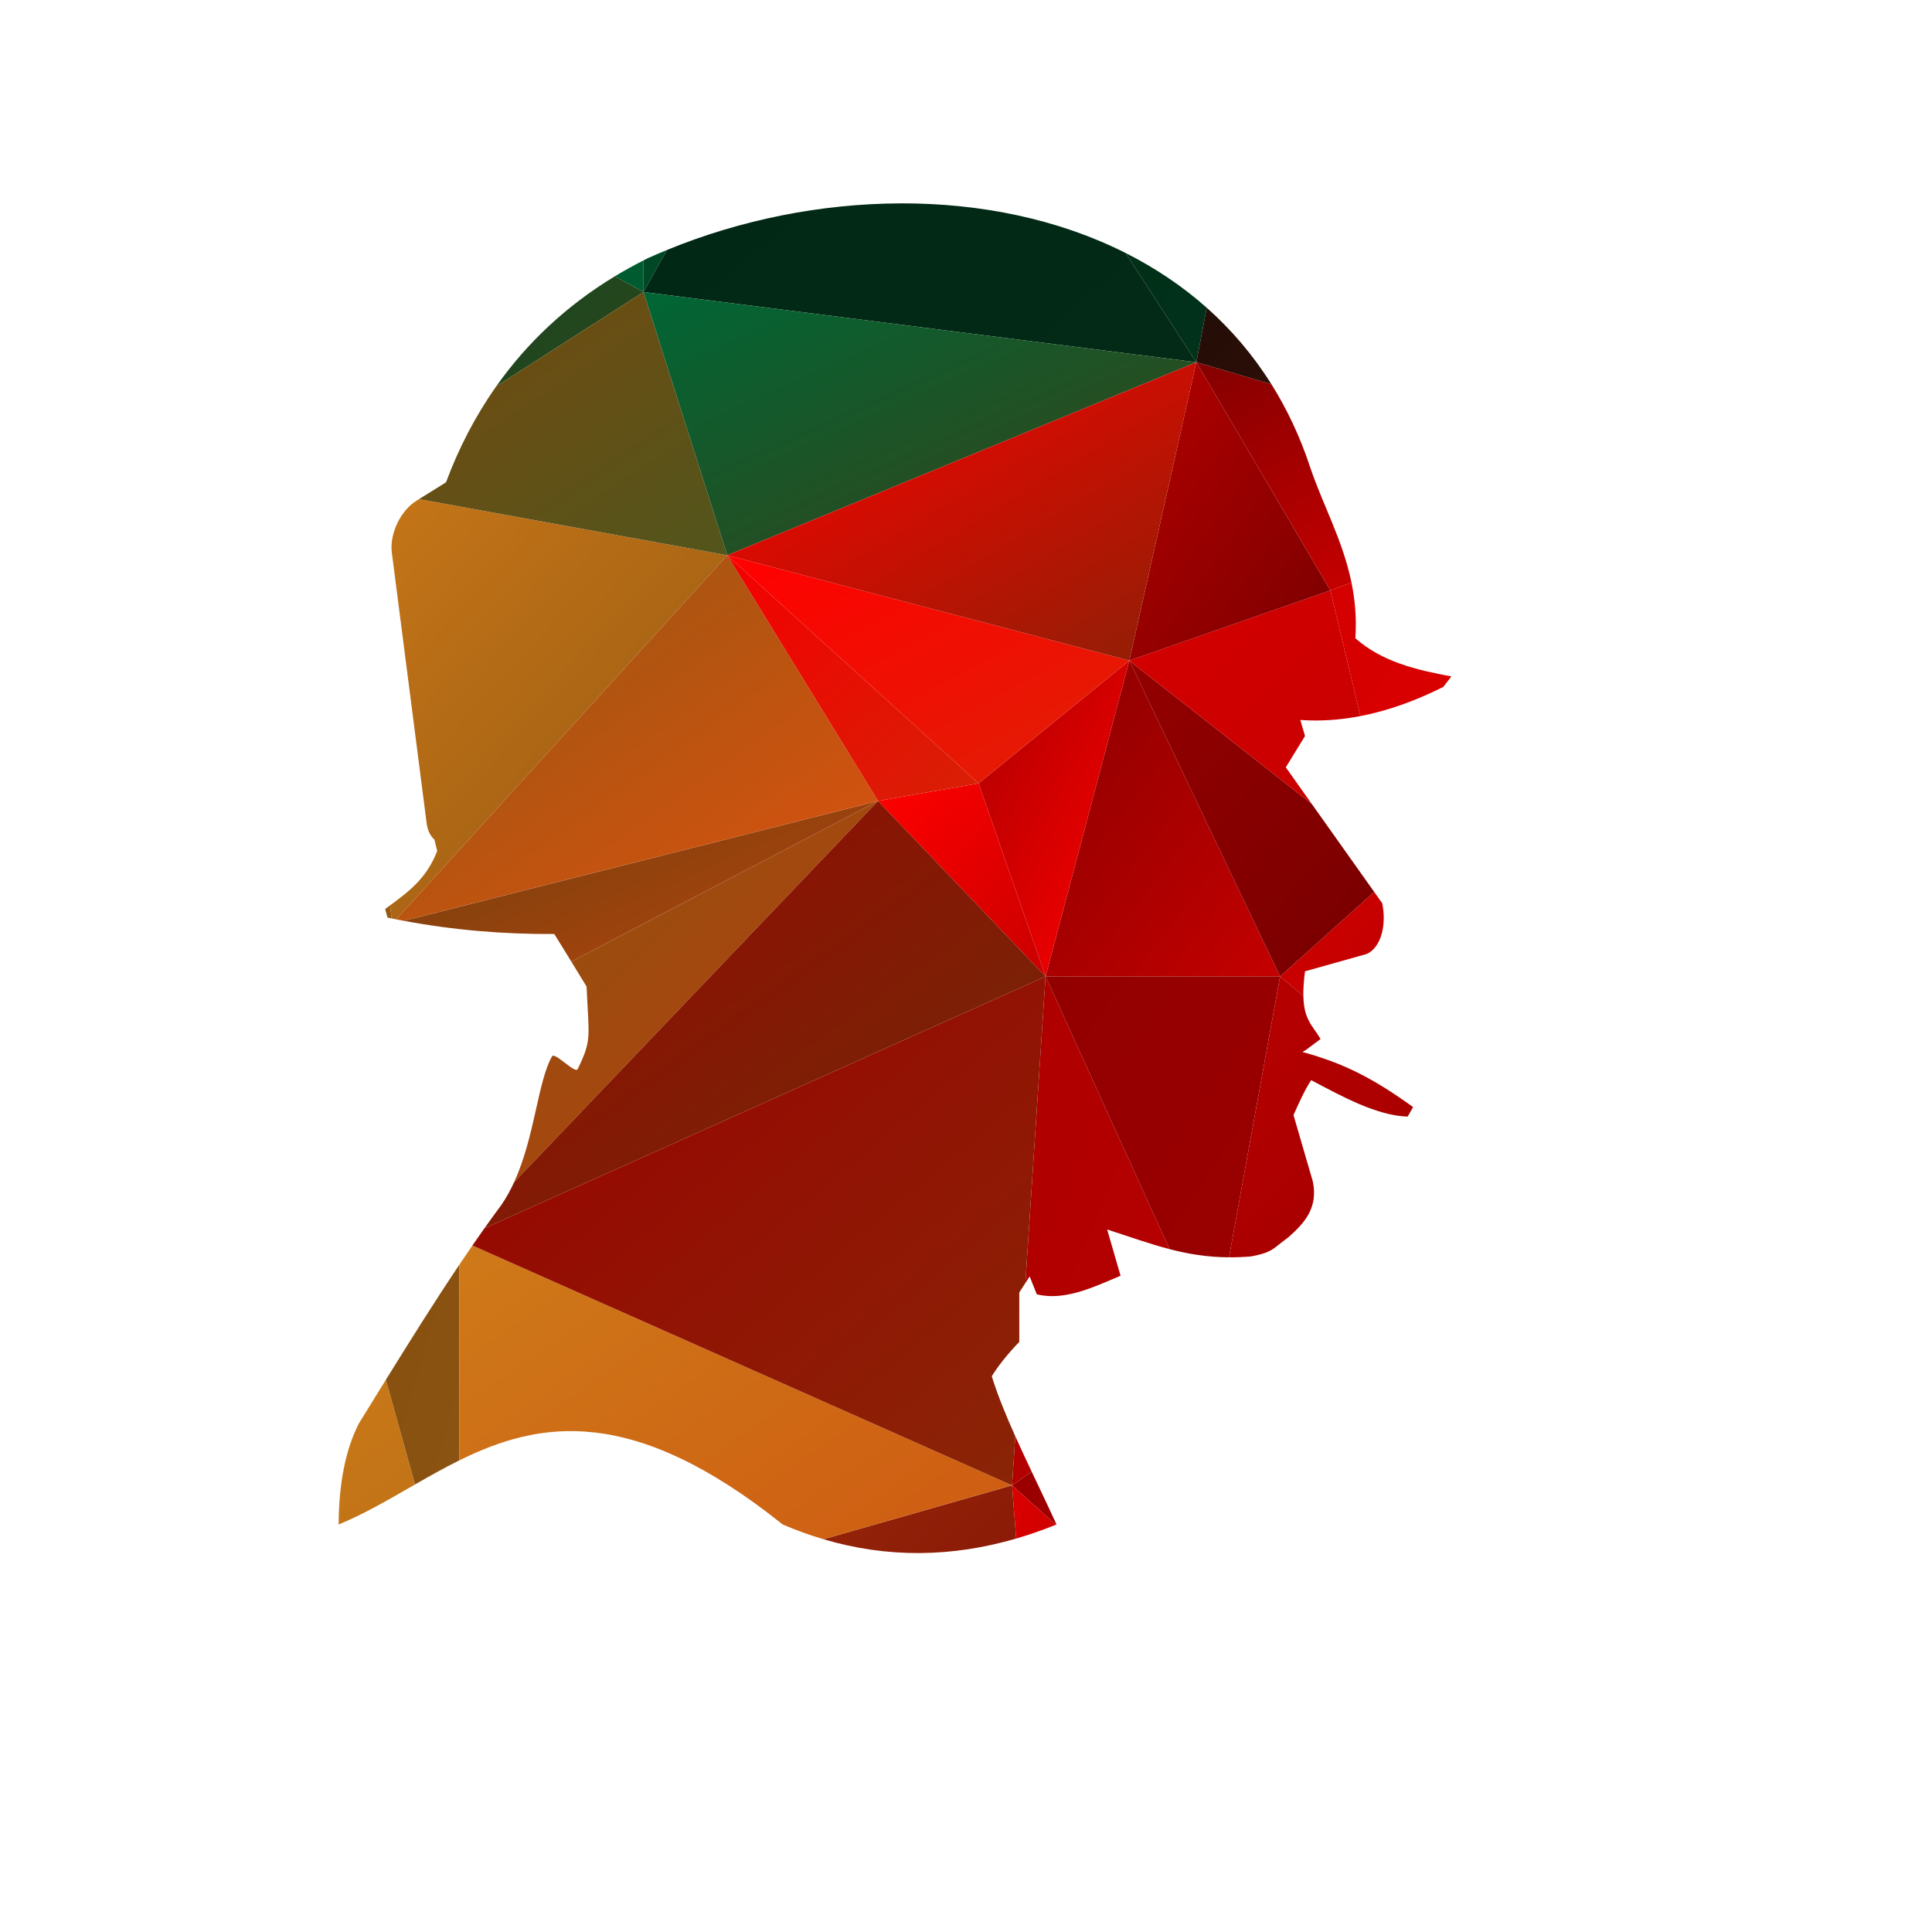
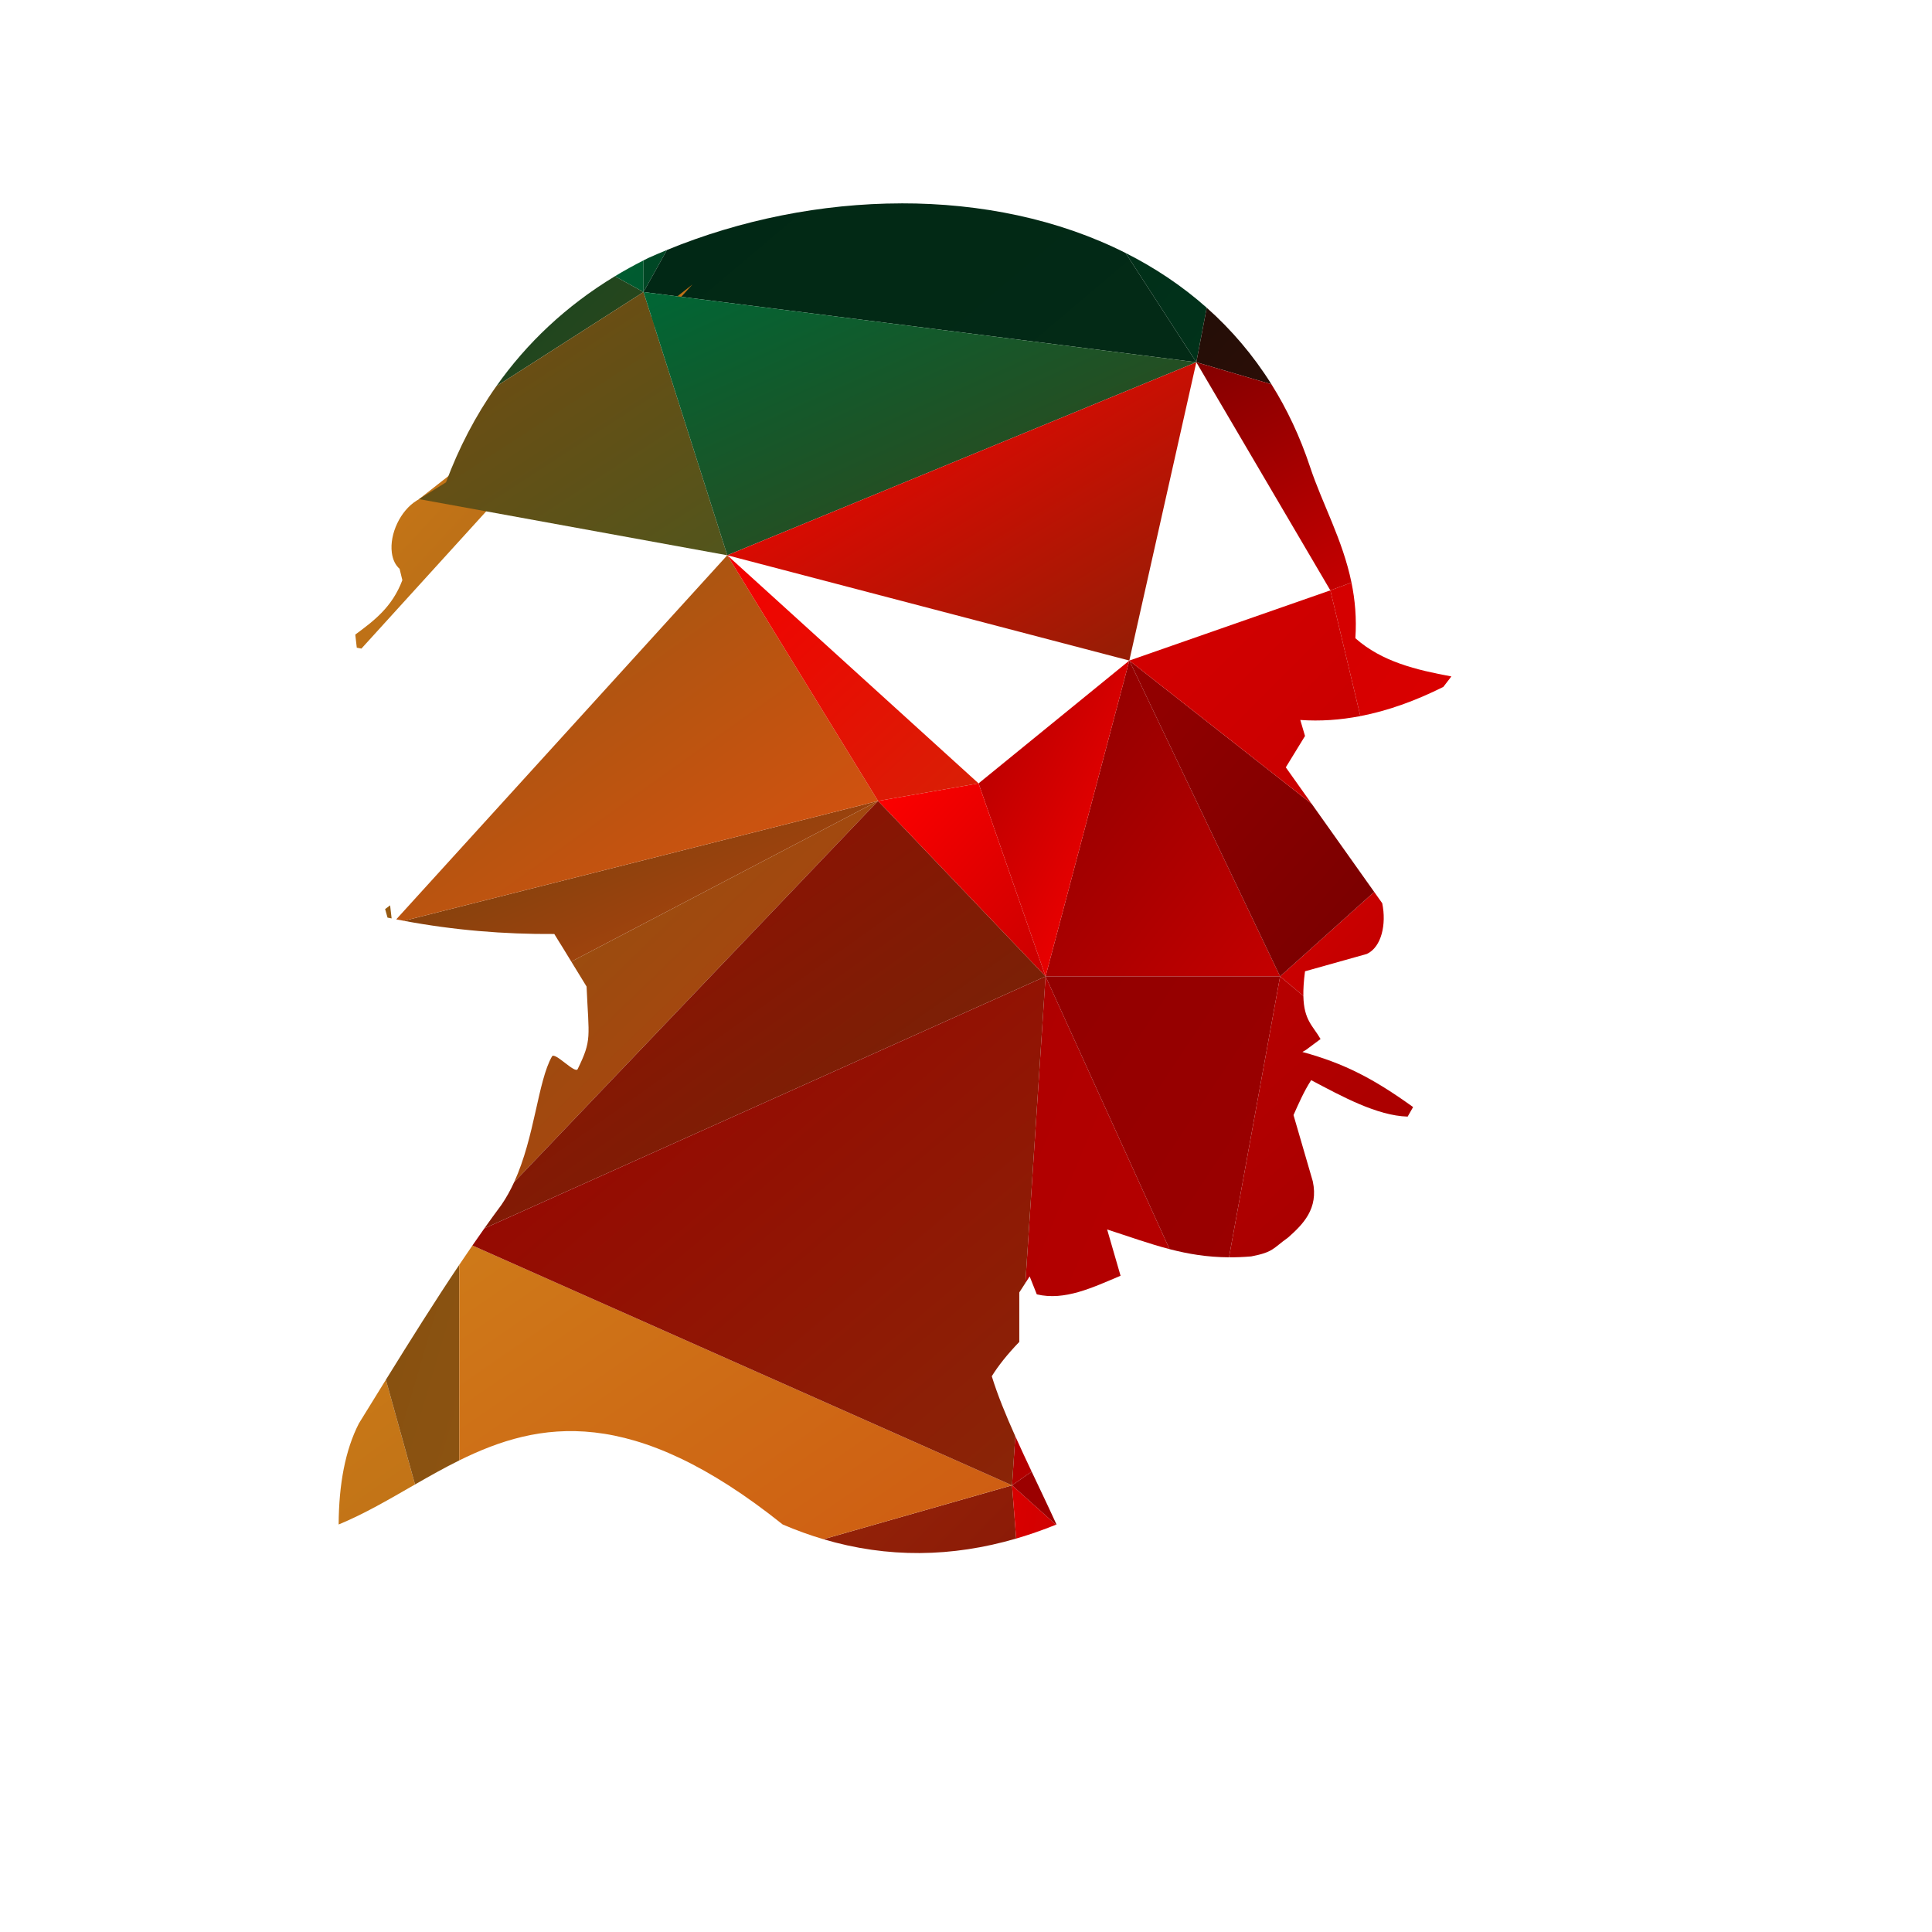
<svg xmlns="http://www.w3.org/2000/svg" xmlns:ns1="http://sodipodi.sourceforge.net/DTD/sodipodi-0.dtd" xmlns:ns2="http://www.inkscape.org/namespaces/inkscape" version="1.1" id="svg815" xml:space="preserve" width="800" height="800" viewBox="0 0 800 800" ns1:docname="Soldier-silhouette-poly-publicdomainvectors.org.svg" ns2:version="0.92.4 (5da689c313, 2019-01-14)">
  <defs id="defs819">
    <clipPath clipPathUnits="userSpaceOnUse" id="clipPath831">
      <path d="M 0,600 H 600 V 0 H 0 Z" id="path829" ns2:connector-curvature="0" />
    </clipPath>
    <linearGradient x1="0" y1="0" x2="1" y2="0" gradientUnits="userSpaceOnUse" gradientTransform="matrix(180.536,-127.437,180.536,127.437,-10.843,236.164)" spreadMethod="pad" id="linearGradient849">
      <stop style="stop-opacity:1;stop-color:#dd841a" offset="0" id="stop845" />
      <stop style="stop-opacity:1;stop-color:#ba6f16" offset="1" id="stop847" />
    </linearGradient>
    <linearGradient x1="0" y1="0" x2="1" y2="0" gradientUnits="userSpaceOnUse" gradientTransform="matrix(191.17,-196.48,191.17,196.48,210.434,207.077)" spreadMethod="pad" id="linearGradient869">
      <stop style="stop-opacity:1;stop-color:#a1310a" offset="0" id="stop865" />
      <stop style="stop-opacity:1;stop-color:#760404" offset="1" id="stop867" />
    </linearGradient>
    <linearGradient x1="0" y1="0" x2="1" y2="0" gradientUnits="userSpaceOnUse" gradientTransform="matrix(63.827,-154.248,63.827,154.248,308.916,284.238)" spreadMethod="pad" id="linearGradient889">
      <stop style="stop-opacity:1;stop-color:#ae0000" offset="0" id="stop885" />
      <stop style="stop-opacity:1;stop-color:#b80000" offset="1" id="stop887" />
    </linearGradient>
    <linearGradient x1="0" y1="0" x2="1" y2="0" gradientUnits="userSpaceOnUse" gradientTransform="matrix(63.823,-154.24,63.823,154.24,283.527,222.868)" spreadMethod="pad" id="linearGradient909">
      <stop style="stop-opacity:1;stop-color:#ae0000" offset="0" id="stop905" />
      <stop style="stop-opacity:1;stop-color:#b80000" offset="1" id="stop907" />
    </linearGradient>
    <linearGradient x1="0" y1="0" x2="1" y2="0" gradientUnits="userSpaceOnUse" gradientTransform="matrix(37.639,-198.947,37.639,198.947,316.747,151.252)" spreadMethod="pad" id="linearGradient929">
      <stop style="stop-opacity:1;stop-color:#da0000" offset="0" id="stop925" />
      <stop style="stop-opacity:1;stop-color:#ae0404" offset="1" id="stop927" />
    </linearGradient>
    <linearGradient x1="0" y1="0" x2="1" y2="0" gradientUnits="userSpaceOnUse" gradientTransform="matrix(63.702,-74.32,63.702,74.32,298.586,162.838)" spreadMethod="pad" id="linearGradient949">
      <stop style="stop-opacity:1;stop-color:#970000" offset="0" id="stop945" />
      <stop style="stop-opacity:1;stop-color:#a30000" offset="1" id="stop947" />
    </linearGradient>
    <linearGradient x1="0" y1="0" x2="1" y2="0" gradientUnits="userSpaceOnUse" gradientTransform="matrix(106.154,-116.77,106.154,116.77,396.436,327.34)" spreadMethod="pad" id="linearGradient969">
      <stop style="stop-opacity:1;stop-color:#d20000" offset="0" id="stop965" />
      <stop style="stop-opacity:1;stop-color:#980000" offset="1" id="stop967" />
    </linearGradient>
    <linearGradient x1="0" y1="0" x2="1" y2="0" gradientUnits="userSpaceOnUse" gradientTransform="matrix(74.961,-96.378,74.961,96.378,311.863,379.225)" spreadMethod="pad" id="linearGradient989">
      <stop style="stop-opacity:1;stop-color:#8b0000" offset="0" id="stop985" />
      <stop style="stop-opacity:1;stop-color:#c40000" offset="1" id="stop987" />
    </linearGradient>
    <linearGradient x1="0" y1="0" x2="1" y2="0" gradientUnits="userSpaceOnUse" gradientTransform="matrix(74.874,-112.311,74.874,112.311,338.496,317.4)" spreadMethod="pad" id="linearGradient1009">
      <stop style="stop-opacity:1;stop-color:#930000" offset="0" id="stop1005" />
      <stop style="stop-opacity:1;stop-color:#9c0000" offset="1" id="stop1007" />
    </linearGradient>
    <linearGradient x1="0" y1="0" x2="1" y2="0" gradientUnits="userSpaceOnUse" gradientTransform="matrix(84.842,-95.447,84.842,95.447,344.992,388.418)" spreadMethod="pad" id="linearGradient1029">
      <stop style="stop-opacity:1;stop-color:#940000" offset="0" id="stop1025" />
      <stop style="stop-opacity:1;stop-color:#770000" offset="1" id="stop1027" />
    </linearGradient>
    <linearGradient x1="0" y1="0" x2="1" y2="0" gradientUnits="userSpaceOnUse" gradientTransform="matrix(127.728,-111.762,127.728,111.762,358.16,280.979)" spreadMethod="pad" id="linearGradient1049">
      <stop style="stop-opacity:1;stop-color:#b90000" offset="0" id="stop1045" />
      <stop style="stop-opacity:1;stop-color:#980000" offset="1" id="stop1047" />
    </linearGradient>
    <linearGradient x1="0" y1="0" x2="1" y2="0" gradientUnits="userSpaceOnUse" gradientTransform="matrix(48.123,-96.246,48.123,96.246,308.812,403.887)" spreadMethod="pad" id="linearGradient1069">
      <stop style="stop-opacity:1;stop-color:#ae0000" offset="0" id="stop1065" />
      <stop style="stop-opacity:1;stop-color:#ff0000" offset="1" id="stop1067" />
    </linearGradient>
    <linearGradient x1="0" y1="0" x2="1" y2="0" gradientUnits="userSpaceOnUse" gradientTransform="matrix(122.801,-149.496,122.801,149.496,263.787,629.336)" spreadMethod="pad" id="linearGradient1089">
      <stop style="stop-opacity:1;stop-color:#052614" offset="0" id="stop1085" />
      <stop style="stop-opacity:1;stop-color:#00331b" offset="1" id="stop1087" />
    </linearGradient>
    <linearGradient x1="0" y1="0" x2="1" y2="0" gradientUnits="userSpaceOnUse" gradientTransform="matrix(133.456,-144.133,133.456,144.133,325.764,547.7)" spreadMethod="pad" id="linearGradient1109">
      <stop style="stop-opacity:1;stop-color:#140d06" offset="0" id="stop1105" />
      <stop style="stop-opacity:1;stop-color:#431008" offset="1" id="stop1107" />
    </linearGradient>
    <linearGradient x1="0" y1="0" x2="1" y2="0" gradientUnits="userSpaceOnUse" gradientTransform="matrix(100.481,-100.481,100.481,100.481,100.887,611.313)" spreadMethod="pad" id="linearGradient1129">
      <stop style="stop-opacity:1;stop-color:#006636" offset="0" id="stop1125" />
      <stop style="stop-opacity:1;stop-color:#005b30" offset="1" id="stop1127" />
    </linearGradient>
    <linearGradient x1="0" y1="0" x2="1" y2="0" gradientUnits="userSpaceOnUse" gradientTransform="matrix(76.303,-130.804,76.303,130.804,165.473,581.195)" spreadMethod="pad" id="linearGradient1149">
      <stop style="stop-opacity:1;stop-color:#004323" offset="0" id="stop1145" />
      <stop style="stop-opacity:1;stop-color:#004b27" offset="1" id="stop1147" />
    </linearGradient>
    <linearGradient x1="0" y1="0" x2="1" y2="0" gradientUnits="userSpaceOnUse" gradientTransform="matrix(176.9,-150.097,176.9,150.097,162.713,610.551)" spreadMethod="pad" id="linearGradient1169">
      <stop style="stop-opacity:1;stop-color:#002714" offset="0" id="stop1165" />
      <stop style="stop-opacity:1;stop-color:#032a16" offset="1" id="stop1167" />
    </linearGradient>
    <linearGradient x1="0" y1="0" x2="1" y2="0" gradientUnits="userSpaceOnUse" gradientTransform="matrix(91.637,-118.589,91.637,118.589,399.773,431.711)" spreadMethod="pad" id="linearGradient1189">
      <stop style="stop-opacity:1;stop-color:#d20000" offset="0" id="stop1185" />
      <stop style="stop-opacity:1;stop-color:#e20000" offset="1" id="stop1187" />
    </linearGradient>
    <linearGradient x1="0" y1="0" x2="1" y2="0" gradientUnits="userSpaceOnUse" gradientTransform="matrix(84.958,-84.958,84.958,84.958,361.266,426.641)" spreadMethod="pad" id="linearGradient1209">
      <stop style="stop-opacity:1;stop-color:#d40000" offset="0" id="stop1205" />
      <stop style="stop-opacity:1;stop-color:#c50000" offset="1" id="stop1207" />
    </linearGradient>
    <linearGradient x1="0" y1="0" x2="1" y2="0" gradientUnits="userSpaceOnUse" gradientTransform="matrix(64.031,-90.71,64.031,90.71,339.389,472.214)" spreadMethod="pad" id="linearGradient1229">
      <stop style="stop-opacity:1;stop-color:#b40000" offset="0" id="stop1225" />
      <stop style="stop-opacity:1;stop-color:#7b0000" offset="1" id="stop1227" />
    </linearGradient>
    <linearGradient x1="0" y1="0" x2="1" y2="0" gradientUnits="userSpaceOnUse" gradientTransform="matrix(132.261,-68.776,132.261,68.776,350.508,476.646)" spreadMethod="pad" id="linearGradient1249">
      <stop style="stop-opacity:1;stop-color:#840000" offset="0" id="stop1245" />
      <stop style="stop-opacity:1;stop-color:#e20000" offset="1" id="stop1247" />
    </linearGradient>
    <linearGradient x1="0" y1="0" x2="1" y2="0" gradientUnits="userSpaceOnUse" gradientTransform="matrix(156.782,-70.282,156.782,70.282,140.092,359.187)" spreadMethod="pad" id="linearGradient1269">
      <stop style="stop-opacity:1;stop-color:#70420d" offset="0" id="stop1265" />
      <stop style="stop-opacity:1;stop-color:#c6430d" offset="1" id="stop1267" />
    </linearGradient>
    <linearGradient x1="0" y1="0" x2="1" y2="0" gradientUnits="userSpaceOnUse" gradientTransform="matrix(53.215,-58.536,53.215,58.536,279.361,363.96)" spreadMethod="pad" id="linearGradient1289">
      <stop style="stop-opacity:1;stop-color:#ff0000" offset="0" id="stop1285" />
      <stop style="stop-opacity:1;stop-color:#c90000" offset="1" id="stop1287" />
    </linearGradient>
    <linearGradient x1="0" y1="0" x2="1" y2="0" gradientUnits="userSpaceOnUse" gradientTransform="matrix(79.647,-132.746,79.647,132.746,42.795,447.009)" spreadMethod="pad" id="linearGradient1309">
      <stop style="stop-opacity:1;stop-color:#f7931e" offset="0" id="stop1305" />
      <stop style="stop-opacity:1;stop-color:#955811" offset="1" id="stop1307" />
    </linearGradient>
    <linearGradient x1="0" y1="0" x2="1" y2="0" gradientUnits="userSpaceOnUse" gradientTransform="matrix(100.383,-110.949,100.383,110.949,107.743,571.355)" spreadMethod="pad" id="linearGradient1329">
      <stop style="stop-opacity:1;stop-color:#003f21" offset="0" id="stop1325" />
      <stop style="stop-opacity:1;stop-color:#33491c" offset="1" id="stop1327" />
    </linearGradient>
    <linearGradient x1="0" y1="0" x2="1" y2="0" gradientUnits="userSpaceOnUse" gradientTransform="matrix(37.292,-127.858,37.292,127.858,114.093,247.484)" spreadMethod="pad" id="linearGradient1349">
      <stop style="stop-opacity:1;stop-color:#854f10" offset="0" id="stop1345" />
      <stop style="stop-opacity:1;stop-color:#8d5411" offset="1" id="stop1347" />
    </linearGradient>
    <linearGradient x1="0" y1="0" x2="1" y2="0" gradientUnits="userSpaceOnUse" gradientTransform="matrix(141.238,-135.806,141.238,135.806,146.189,359.551)" spreadMethod="pad" id="linearGradient1369">
      <stop style="stop-opacity:1;stop-color:#8c5311" offset="0" id="stop1365" />
      <stop style="stop-opacity:1;stop-color:#bb3d0c" offset="1" id="stop1367" />
    </linearGradient>
    <linearGradient x1="0" y1="0" x2="1" y2="0" gradientUnits="userSpaceOnUse" gradientTransform="matrix(174.815,-121.841,174.815,121.841,133.618,208.776)" spreadMethod="pad" id="linearGradient1389">
      <stop style="stop-opacity:1;stop-color:#ce7a19" offset="0" id="stop1385" />
      <stop style="stop-opacity:1;stop-color:#cf5711" offset="1" id="stop1387" />
    </linearGradient>
    <linearGradient x1="0" y1="0" x2="1" y2="0" gradientUnits="userSpaceOnUse" gradientTransform="matrix(187.187,-133.705,187.187,133.705,128.849,344.048)" spreadMethod="pad" id="linearGradient1409">
      <stop style="stop-opacity:1;stop-color:#970801" offset="0" id="stop1405" />
      <stop style="stop-opacity:1;stop-color:#6f2b08" offset="1" id="stop1407" />
    </linearGradient>
    <linearGradient x1="0" y1="0" x2="1" y2="0" gradientUnits="userSpaceOnUse" gradientTransform="matrix(185.066,-153.34,185.066,153.34,165.49,313.295)" spreadMethod="pad" id="linearGradient1429">
      <stop style="stop-opacity:1;stop-color:#9a0000" offset="0" id="stop1425" />
      <stop style="stop-opacity:1;stop-color:#892607" offset="1" id="stop1427" />
    </linearGradient>
    <linearGradient x1="0" y1="0" x2="1" y2="0" gradientUnits="userSpaceOnUse" gradientTransform="matrix(121.537,-132.106,121.537,132.106,104.029,447.082)" spreadMethod="pad" id="linearGradient1449">
      <stop style="stop-opacity:1;stop-color:#c87718" offset="0" id="stop1445" />
      <stop style="stop-opacity:1;stop-color:#975a12" offset="1" id="stop1447" />
    </linearGradient>
    <linearGradient x1="0" y1="0" x2="1" y2="0" gradientUnits="userSpaceOnUse" gradientTransform="matrix(120.881,-78.836,120.881,78.836,112.666,511.427)" spreadMethod="pad" id="linearGradient1469">
      <stop style="stop-opacity:1;stop-color:#774a0f" offset="0" id="stop1465" />
      <stop style="stop-opacity:1;stop-color:#52551c" offset="1" id="stop1467" />
    </linearGradient>
    <linearGradient x1="0" y1="0" x2="1" y2="0" gradientUnits="userSpaceOnUse" gradientTransform="matrix(155.801,-112.822,155.801,112.822,107.467,419.699)" spreadMethod="pad" id="linearGradient1489">
      <stop style="stop-opacity:1;stop-color:#935711" offset="0" id="stop1485" />
      <stop style="stop-opacity:1;stop-color:#dd5110" offset="1" id="stop1487" />
    </linearGradient>
    <linearGradient x1="0" y1="0" x2="1" y2="0" gradientUnits="userSpaceOnUse" gradientTransform="matrix(173.44,-78.836,173.44,78.836,192.361,506.007)" spreadMethod="pad" id="linearGradient1509">
      <stop style="stop-opacity:1;stop-color:#006635" offset="0" id="stop1505" />
      <stop style="stop-opacity:1;stop-color:#394118" offset="1" id="stop1507" />
    </linearGradient>
    <linearGradient x1="0" y1="0" x2="1" y2="0" gradientUnits="userSpaceOnUse" gradientTransform="matrix(79.843,-74.52,79.843,74.52,217.71,420.012)" spreadMethod="pad" id="linearGradient1529">
      <stop style="stop-opacity:1;stop-color:#f30000" offset="0" id="stop1525" />
      <stop style="stop-opacity:1;stop-color:#d82006" offset="1" id="stop1527" />
    </linearGradient>
    <linearGradient x1="0" y1="0" x2="1" y2="0" gradientUnits="userSpaceOnUse" gradientTransform="matrix(128.544,-69.628,128.544,69.628,228.848,429.262)" spreadMethod="pad" id="linearGradient1549">
      <stop style="stop-opacity:1;stop-color:#ff0000" offset="0" id="stop1545" />
      <stop style="stop-opacity:1;stop-color:#df2006" offset="1" id="stop1547" />
    </linearGradient>
    <linearGradient x1="0" y1="0" x2="1" y2="0" gradientUnits="userSpaceOnUse" gradientTransform="matrix(147.727,-89.692,147.727,89.692,239.277,493.763)" spreadMethod="pad" id="linearGradient1569">
      <stop style="stop-opacity:1;stop-color:#fe0000" offset="0" id="stop1565" />
      <stop style="stop-opacity:1;stop-color:#8d2006" offset="1" id="stop1567" />
    </linearGradient>
  </defs>
  <ns1:namedview pagecolor="#ffffff" bordercolor="#666666" borderopacity="1" objecttolerance="10" gridtolerance="10" guidetolerance="10" ns2:pageopacity="0" ns2:pageshadow="2" ns2:window-width="1920" ns2:window-height="1018" id="namedview817" showgrid="false" ns2:zoom="1.06125" ns2:cx="400" ns2:cy="400" ns2:window-x="-8" ns2:window-y="-8" ns2:window-maximized="1" ns2:current-layer="g823" />
  <g id="g823" ns2:groupmode="layer" ns2:label="Soldier-silhouette-poly-publicdomainvectors.org" transform="matrix(1.333,0,0,-1.333,0,800)">
    <g id="g825">
      <g id="g827" clip-path="url(#clipPath831)">
        <g id="g833">
          <g id="g835">
            <g id="g841">
              <g id="g843">
                <path d="m 111.492,157.992 c -4.26,-8.309 -6.223,-18.914 -6.297,-31.404 8.097,3.333 15.838,7.905 23.726,12.433 l -9.055,32.523 c -2.791,-4.507 -5.583,-9.034 -8.374,-13.552" style="fill:url(#linearGradient849);stroke:none" id="path851" ns2:connector-curvature="0" />
              </g>
            </g>
          </g>
        </g>
        <g id="g853">
          <g id="g855">
            <g id="g861">
              <g id="g863">
                <path d="m 314.382,138.756 -58.604,-16.742 c 19.961,-5.914 39.922,-5.623 59.884,0.204 z" style="fill:url(#linearGradient869);stroke:none" id="path871" ns2:connector-curvature="0" />
              </g>
            </g>
          </g>
        </g>
        <g id="g873">
          <g id="g875">
            <g id="g881">
              <g id="g883">
                <path d="m 318.519,201.597 1.33,2.056 2.217,-5.574 c 8.671,-2.079 17.353,2.127 26.024,5.772 l -4.17,14.376 c 6.947,-2.242 13.092,-4.468 19.379,-6.104 l -38.51,84.715 z" style="fill:url(#linearGradient889);stroke:none" id="path891" ns2:connector-curvature="0" />
              </g>
            </g>
          </g>
        </g>
        <g id="g893">
          <g id="g895">
            <g id="g901">
              <g id="g903">
                <path d="m 320.475,143.011 c -1.75,3.698 -3.471,7.377 -5.089,10.987 l -1.004,-15.242 z" style="fill:url(#linearGradient909);stroke:none" id="path911" ns2:connector-curvature="0" />
              </g>
            </g>
          </g>
        </g>
        <g id="g913">
          <g id="g915">
            <g id="g921">
              <g id="g923">
                <path d="m 315.662,122.218 c 4.116,1.201 8.233,2.634 12.349,4.301 l -13.629,12.237 z" style="fill:url(#linearGradient929);stroke:none" id="path931" ns2:connector-curvature="0" />
              </g>
            </g>
          </g>
        </g>
        <g id="g933">
          <g id="g935">
            <g id="g941">
              <g id="g943">
                <path d="m 328.011,126.519 c 0.058,0.023 0.117,0.044 0.176,0.069 -2.456,5.396 -5.113,10.929 -7.712,16.423 l -6.093,-4.255 z" style="fill:url(#linearGradient949);stroke:none" id="path951" ns2:connector-curvature="0" />
              </g>
            </g>
          </g>
        </g>
        <g id="g953">
          <g id="g955">
            <g id="g961">
              <g id="g963">
                <path d="m 404.873,290.778 c -0.044,2.06 0.106,4.551 0.512,7.652 l 19.201,5.39 c 4.559,2.116 6.144,9.207 4.783,15.758 l -2.491,3.511 -29.235,-26.251 z" style="fill:url(#linearGradient969);stroke:none" id="path971" ns2:connector-curvature="0" />
              </g>
            </g>
          </g>
        </g>
        <g id="g973">
          <g id="g975">
            <g id="g981">
              <g id="g983">
                <path d="m 350.808,394.958 -26.019,-98.12 h 72.854 z" style="fill:url(#linearGradient989);stroke:none" id="path991" ns2:connector-curvature="0" />
              </g>
            </g>
          </g>
        </g>
        <g id="g993">
          <g id="g995">
            <g id="g1001">
              <g id="g1003">
                <path d="m 324.789,296.838 38.51,-84.715 c 5.788,-1.507 11.705,-2.504 18.476,-2.539 l 15.868,87.254 z" style="fill:url(#linearGradient1009);stroke:none" id="path1011" ns2:connector-curvature="0" />
              </g>
            </g>
          </g>
        </g>
        <g id="g1013">
          <g id="g1015">
            <g id="g1021">
              <g id="g1023">
                <path d="m 397.643,296.838 29.235,26.251 -19.419,27.362 -56.651,44.507 z" style="fill:url(#linearGradient1029);stroke:none" id="path1031" ns2:connector-curvature="0" />
              </g>
            </g>
          </g>
        </g>
        <g id="g1033">
          <g id="g1035">
            <g id="g1041">
              <g id="g1043">
                <path d="m 381.775,209.584 c 2.206,-0.012 4.496,0.07 6.91,0.28 6.935,1.345 6.628,2.427 11.461,5.878 4.599,4.092 9.498,8.912 7.649,17.467 l -5.985,20.559 c 1.648,3.706 3.279,7.423 5.485,10.846 9.638,-5.088 20.451,-11.044 29.974,-11.322 l 1.693,2.964 c -12.294,8.842 -21.361,13.557 -34.389,17.114 l 1.099,0.64 4.542,3.378 c -2.373,4.134 -5.18,5.794 -5.341,13.39 l -7.23,6.06 z" style="fill:url(#linearGradient1049);stroke:none" id="path1051" ns2:connector-curvature="0" />
              </g>
            </g>
          </g>
        </g>
        <g id="g1053">
          <g id="g1055">
            <g id="g1061">
              <g id="g1063">
                <path d="m 303.974,356.801 20.815,-59.963 26.019,98.12 z" style="fill:url(#linearGradient1069);stroke:none" id="path1071" ns2:connector-curvature="0" />
              </g>
            </g>
          </g>
        </g>
        <g id="g1073">
          <g id="g1075">
            <g id="g1081">
              <g id="g1083">
                <path d="m 374.855,504.557 c -7.631,6.779 -16.119,12.429 -25.222,17.017 l 21.99,-33.947 z" style="fill:url(#linearGradient1089);stroke:none" id="path1091" ns2:connector-curvature="0" />
              </g>
            </g>
          </g>
        </g>
        <g id="g1093">
          <g id="g1095">
            <g id="g1101">
              <g id="g1103">
                <path d="m 394.954,480.784 c -5.693,9.085 -12.468,16.993 -20.099,23.773 l -3.232,-16.93 z" style="fill:url(#linearGradient1109);stroke:none" id="path1111" ns2:connector-curvature="0" />
              </g>
            </g>
          </g>
        </g>
        <g id="g1113">
          <g id="g1115">
            <g id="g1121">
              <g id="g1123">
                <path d="m 199.897,519.26 c -3.069,-1.554 -6.033,-3.197 -8.89,-4.927 l 8.89,-4.901 z" style="fill:url(#linearGradient1129);stroke:none" id="path1131" ns2:connector-curvature="0" />
              </g>
            </g>
          </g>
        </g>
        <g id="g1133">
          <g id="g1135">
            <g id="g1141">
              <g id="g1143">
                <path d="m 207.172,522.495 c -1.958,-0.806 -3.904,-1.632 -5.825,-2.5 -0.489,-0.241 -0.966,-0.49 -1.45,-0.735 v -9.828 z" style="fill:url(#linearGradient1149);stroke:none" id="path1151" ns2:connector-curvature="0" />
              </g>
            </g>
          </g>
        </g>
        <g id="g1153">
          <g id="g1155">
            <g id="g1161">
              <g id="g1163">
                <path d="m 371.623,487.627 -21.99,33.947 c -20.904,10.534 -45.07,15.445 -69.678,15.408 v -0.008 c -24.786,-0.037 -49.999,-5.106 -72.783,-14.479 l -7.275,-13.063 z" style="fill:url(#linearGradient1169);stroke:none" id="path1171" ns2:connector-curvature="0" />
              </g>
            </g>
          </g>
        </g>
        <g id="g1173">
          <g id="g1175">
            <g id="g1181">
              <g id="g1183">
                <path d="m 422.575,377.703 c 8.492,1.639 17.068,4.715 25.775,9.069 l 2.5,3.251 c -10.9,2.029 -21.567,4.546 -29.823,11.868 0.421,6.257 -0.111,11.962 -1.209,17.299 l -6.564,-2.427 z" style="fill:url(#linearGradient1189);stroke:none" id="path1191" ns2:connector-curvature="0" />
              </g>
            </g>
          </g>
        </g>
        <g id="g1193">
          <g id="g1195">
            <g id="g1201">
              <g id="g1203">
                <path d="m 350.808,394.958 56.651,-44.507 -8.043,11.333 5.969,9.739 -1.468,4.977 c 6.187,-0.435 12.399,-0.004 18.658,1.203 l -9.321,39.06 z" style="fill:url(#linearGradient1209);stroke:none" id="path1211" ns2:connector-curvature="0" />
              </g>
            </g>
          </g>
        </g>
        <g id="g1213">
          <g id="g1215">
            <g id="g1221">
              <g id="g1223">
-                 <path d="m 413.254,416.763 -41.631,70.864 -20.815,-92.669 z" style="fill:url(#linearGradient1229);stroke:none" id="path1231" ns2:connector-curvature="0" />
-               </g>
+                 </g>
            </g>
          </g>
        </g>
        <g id="g1233">
          <g id="g1235">
            <g id="g1241">
              <g id="g1243">
                <path d="m 413.254,416.763 6.564,2.427 c -2.746,13.348 -9.039,24.387 -12.876,35.955 -3.122,9.417 -7.168,17.949 -11.988,25.639 l -23.331,6.843 z" style="fill:url(#linearGradient1249);stroke:none" id="path1251" ns2:connector-curvature="0" />
              </g>
            </g>
          </g>
        </g>
        <g id="g1253">
          <g id="g1255">
            <g id="g1261">
              <g id="g1263">
                <path d="m 125.462,314.107 c 15.484,-2.893 31.065,-4.2 46.723,-4.089 1.312,-2.172 2.37,-3.821 2.37,-3.821 l 2.911,-4.755 95.284,49.908 z" style="fill:url(#linearGradient1269);stroke:none" id="path1271" ns2:connector-curvature="0" />
              </g>
            </g>
          </g>
        </g>
        <g id="g1273">
          <g id="g1275">
            <g id="g1281">
              <g id="g1283">
                <path d="m 272.75,351.35 52.039,-54.512 -20.815,59.963 z" style="fill:url(#linearGradient1289);stroke:none" id="path1291" ns2:connector-curvature="0" />
              </g>
            </g>
          </g>
        </g>
        <g id="g1293">
          <g id="g1295">
            <g id="g1301">
              <g id="g1303">
                <path d="m 119.632,317.762 0.746,-2.653 c 0.424,-0.088 0.849,-0.171 1.272,-0.257 l -0.465,4.065 c -0.518,-0.384 -1.037,-0.768 -1.553,-1.155" style="fill:url(#linearGradient1309);stroke:none" id="path1311" ns2:connector-curvature="0" />
              </g>
            </g>
          </g>
        </g>
        <g id="g1313">
          <g id="g1315">
            <g id="g1321">
              <g id="g1323">
                <path d="m 191.007,514.333 c -15.2,-9.199 -27.406,-20.802 -36.849,-34.181 l 45.739,29.28 z" style="fill:url(#linearGradient1329);stroke:none" id="path1331" ns2:connector-curvature="0" />
              </g>
            </g>
          </g>
        </g>
        <g id="g1333">
          <g id="g1335">
            <g id="g1341">
              <g id="g1343">
                <path d="m 119.866,171.544 9.055,-32.523 c 4.499,2.583 9.047,5.151 13.734,7.468 v 60.751 c -7.596,-11.323 -15.192,-23.428 -22.789,-35.696" style="fill:url(#linearGradient1349);stroke:none" id="path1351" ns2:connector-curvature="0" />
              </g>
            </g>
          </g>
        </g>
        <g id="g1353">
          <g id="g1355">
            <g id="g1361">
              <g id="g1363">
                <path d="m 177.466,301.442 4.746,-7.752 c 0.697,-15.917 1.709,-16.474 -2.763,-25.633 -0.787,-1.615 -7.112,5.464 -7.985,3.927 -4.408,-7.73 -5.313,-24.972 -11.744,-39.038 L 272.75,351.35 Z" style="fill:url(#linearGradient1369);stroke:none" id="path1371" ns2:connector-curvature="0" />
              </g>
            </g>
          </g>
        </g>
        <g id="g1373">
          <g id="g1375">
            <g id="g1381">
              <g id="g1383">
                <path d="m 146.745,213.254 c -1.364,-1.978 -2.726,-3.983 -4.09,-6.014 v -60.751 c 24.877,12.297 53.724,17.506 100.481,-19.901 4.214,-1.808 8.427,-3.326 12.642,-4.574 l 58.604,16.742 z" style="fill:url(#linearGradient1389);stroke:none" id="path1391" ns2:connector-curvature="0" />
              </g>
            </g>
          </g>
        </g>
        <g id="g1393">
          <g id="g1395">
            <g id="g1401">
              <g id="g1403">
                <path d="M 272.75,351.35 159.72,232.946 c -1.14,-2.493 -2.451,-4.888 -3.989,-7.111 -1.756,-2.359 -3.512,-4.784 -5.268,-7.258 l 174.326,78.261 z" style="fill:url(#linearGradient1409);stroke:none" id="path1411" ns2:connector-curvature="0" />
              </g>
            </g>
          </g>
        </g>
        <g id="g1413">
          <g id="g1415">
            <g id="g1421">
              <g id="g1423">
                <path d="m 315.386,153.998 c -2.938,6.552 -5.532,12.874 -7.302,18.645 2.025,3.262 4.756,6.722 8.543,10.667 v 15.364 l 1.892,2.923 6.27,95.241 -174.326,-78.261 c -1.239,-1.748 -2.479,-3.525 -3.718,-5.323 l 167.637,-74.498 z" style="fill:url(#linearGradient1429);stroke:none" id="path1431" ns2:connector-curvature="0" />
              </g>
            </g>
          </g>
        </g>
        <g id="g1433">
          <g id="g1435">
            <g id="g1441">
              <g id="g1443">
-                 <path d="m 130.167,445.108 -0.794,-0.495 c -4.981,-3.103 -8.404,-10.301 -7.658,-16.122 l 10.822,-84.109 c 0.287,-2.255 1.172,-3.964 2.41,-5.03 0.279,-1.18 0.566,-2.361 0.861,-3.533 -3.187,-8.449 -8.911,-12.667 -14.623,-16.902 l 0.465,-4.065 c 0.479,-0.098 0.957,-0.197 1.436,-0.291 l 102.831,113.104 z" style="fill:url(#linearGradient1449);stroke:none" id="path1451" ns2:connector-curvature="0" />
+                 <path d="m 130.167,445.108 -0.794,-0.495 c -4.981,-3.103 -8.404,-10.301 -7.658,-16.122 c 0.287,-2.255 1.172,-3.964 2.41,-5.03 0.279,-1.18 0.566,-2.361 0.861,-3.533 -3.187,-8.449 -8.911,-12.667 -14.623,-16.902 l 0.465,-4.065 c 0.479,-0.098 0.957,-0.197 1.436,-0.291 l 102.831,113.104 z" style="fill:url(#linearGradient1449);stroke:none" id="path1451" ns2:connector-curvature="0" />
              </g>
            </g>
          </g>
        </g>
        <g id="g1453">
          <g id="g1455">
            <g id="g1461">
              <g id="g1463">
                <path d="m 199.897,509.432 -45.739,-29.28 c -6.476,-9.177 -11.66,-19.184 -15.612,-29.828 l -8.379,-5.216 95.75,-17.443 z" style="fill:url(#linearGradient1469);stroke:none" id="path1471" ns2:connector-curvature="0" />
              </g>
            </g>
          </g>
        </g>
        <g id="g1473">
          <g id="g1475">
            <g id="g1481">
              <g id="g1483">
                <path d="M 225.917,427.665 123.086,314.561 c 0.792,-0.156 1.584,-0.306 2.376,-0.454 L 272.75,351.35 Z" style="fill:url(#linearGradient1489);stroke:none" id="path1491" ns2:connector-curvature="0" />
              </g>
            </g>
          </g>
        </g>
        <g id="g1493">
          <g id="g1495">
            <g id="g1501">
              <g id="g1503">
                <path d="m 199.897,509.432 26.02,-81.767 145.706,59.962 z" style="fill:url(#linearGradient1509);stroke:none" id="path1511" ns2:connector-curvature="0" />
              </g>
            </g>
          </g>
        </g>
        <g id="g1513">
          <g id="g1515">
            <g id="g1521">
              <g id="g1523">
                <path d="m 225.917,427.665 46.833,-76.315 31.224,5.451 z" style="fill:url(#linearGradient1529);stroke:none" id="path1531" ns2:connector-curvature="0" />
              </g>
            </g>
          </g>
        </g>
        <g id="g1533">
          <g id="g1535">
            <g id="g1541">
              <g id="g1543">
-                 <path d="m 350.808,394.958 -124.891,32.707 78.057,-70.864 z" style="fill:url(#linearGradient1549);stroke:none" id="path1551" ns2:connector-curvature="0" />
-               </g>
+                 </g>
            </g>
          </g>
        </g>
        <g id="g1553">
          <g id="g1555">
            <g id="g1561">
              <g id="g1563">
                <path d="M 371.623,487.627 225.917,427.665 350.808,394.958 Z" style="fill:url(#linearGradient1569);stroke:none" id="path1571" ns2:connector-curvature="0" />
              </g>
            </g>
          </g>
        </g>
      </g>
    </g>
  </g>
</svg>